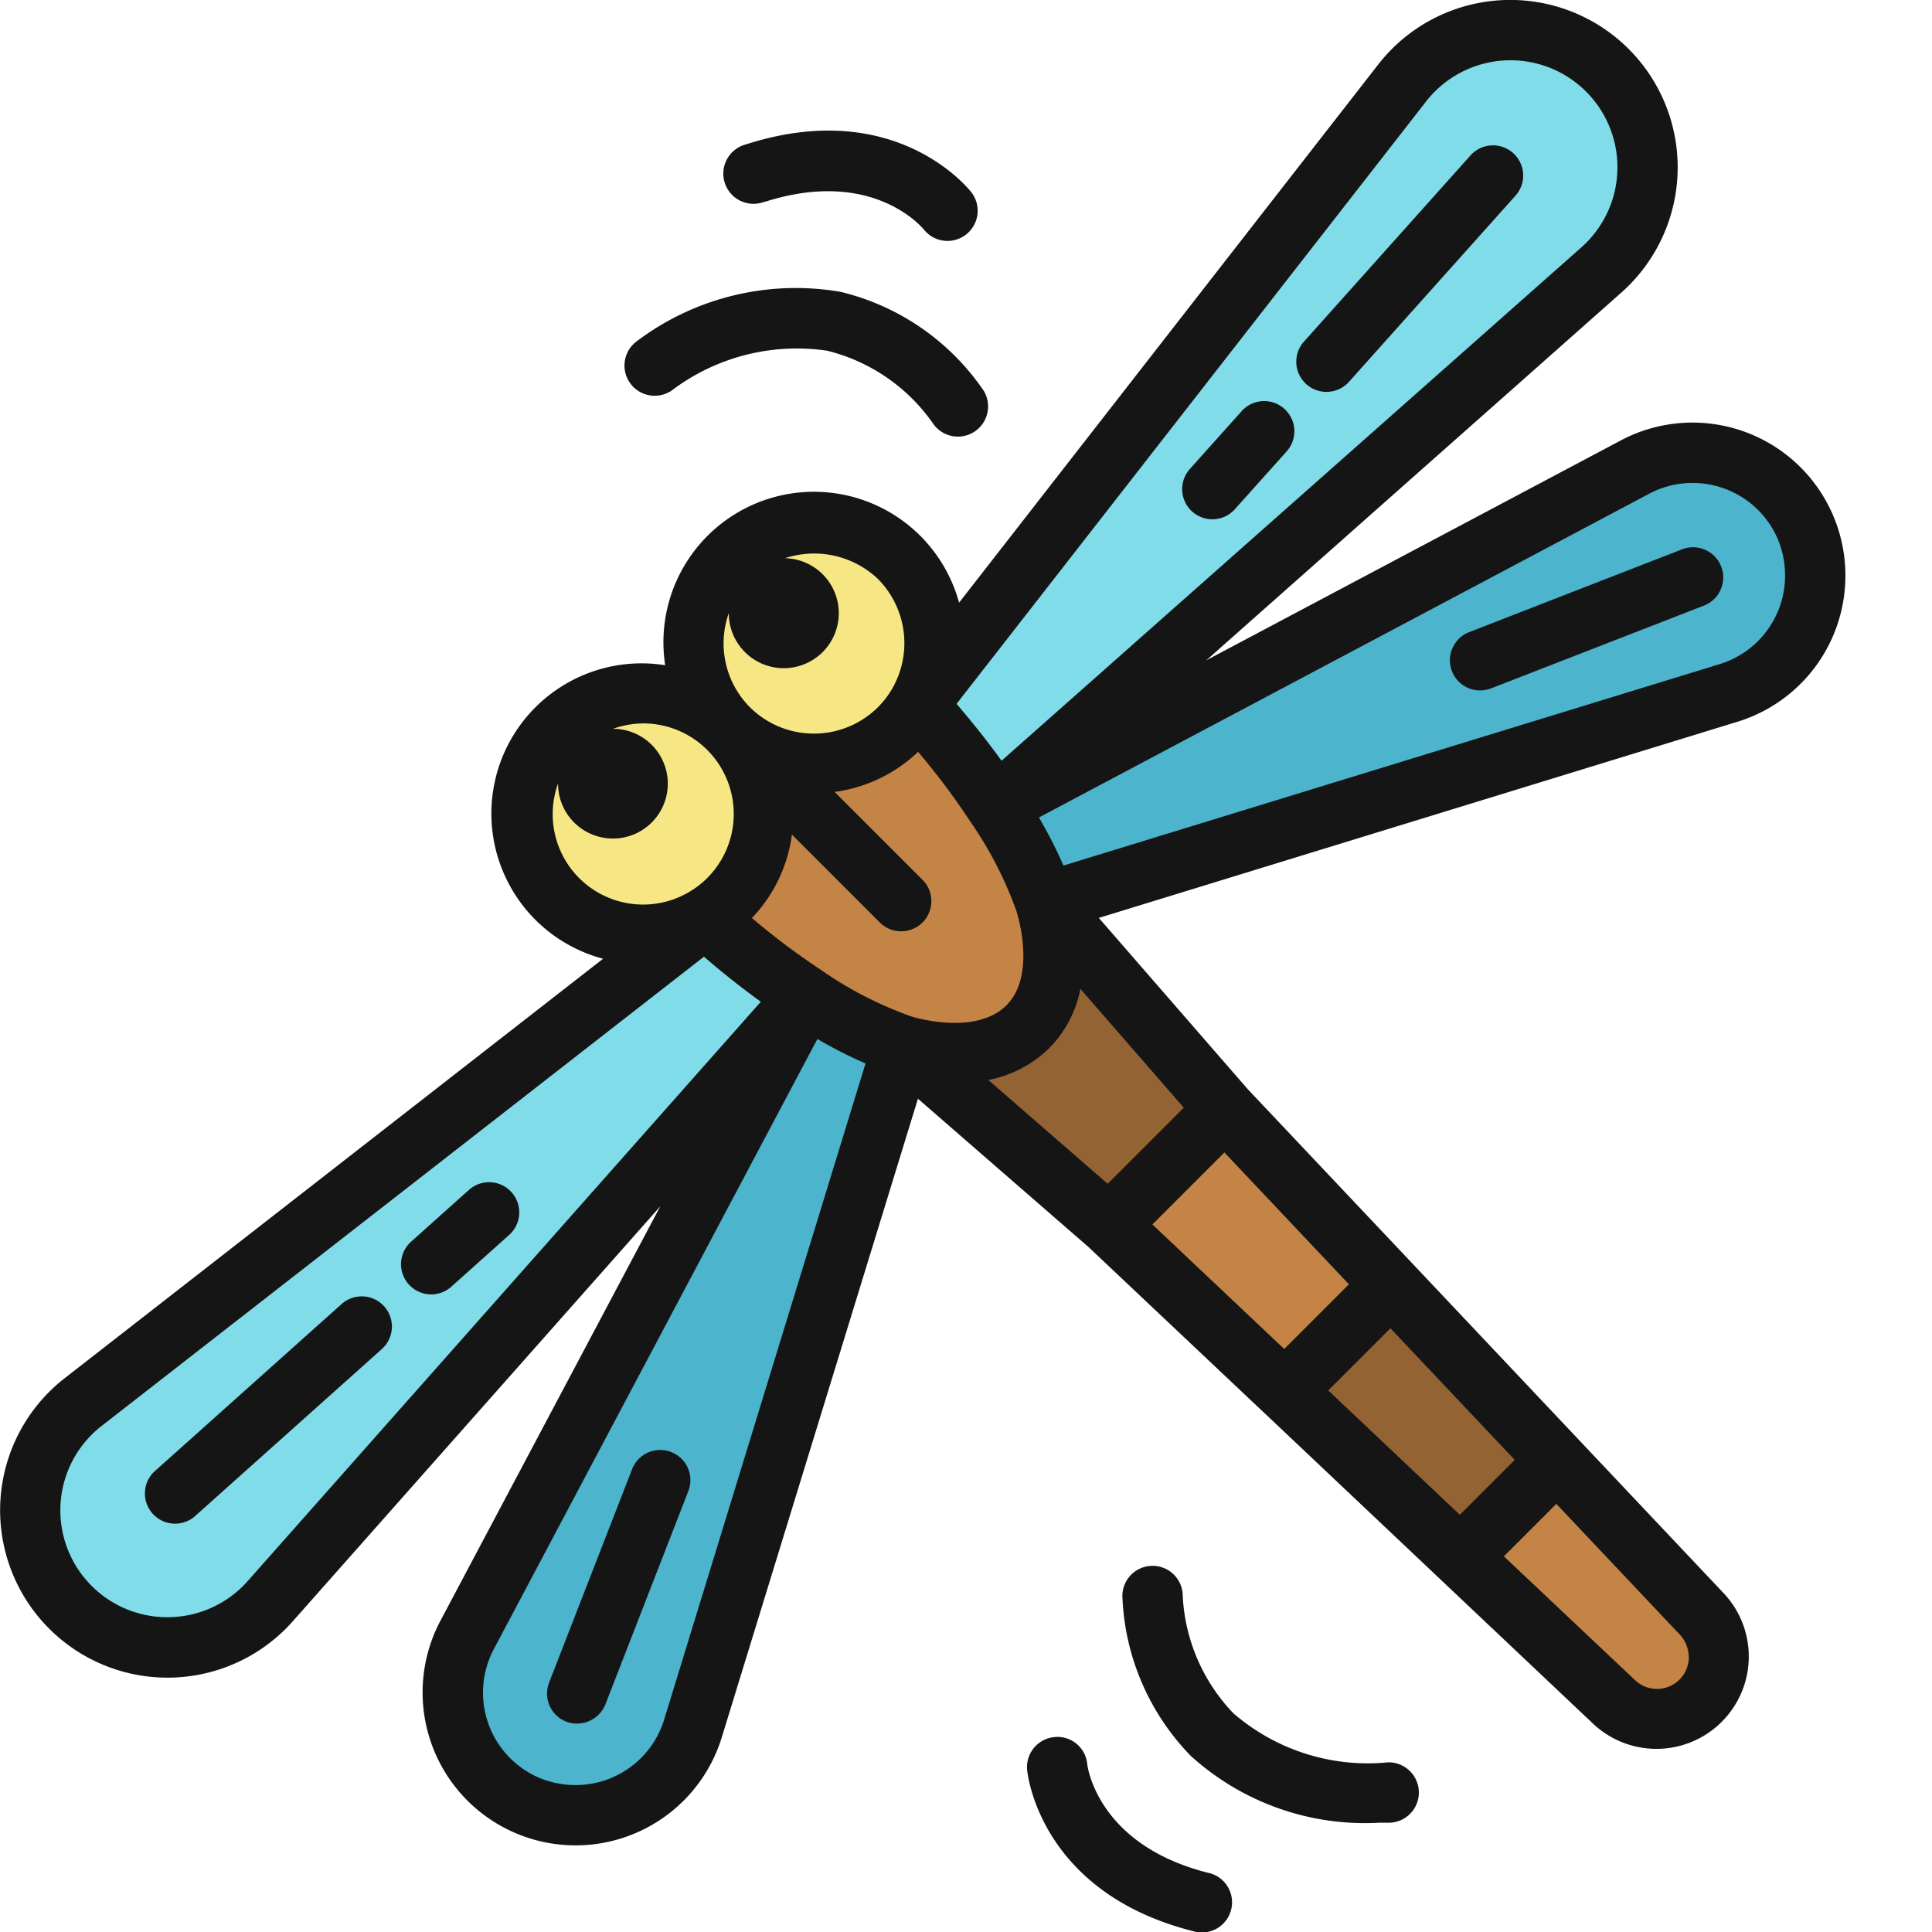
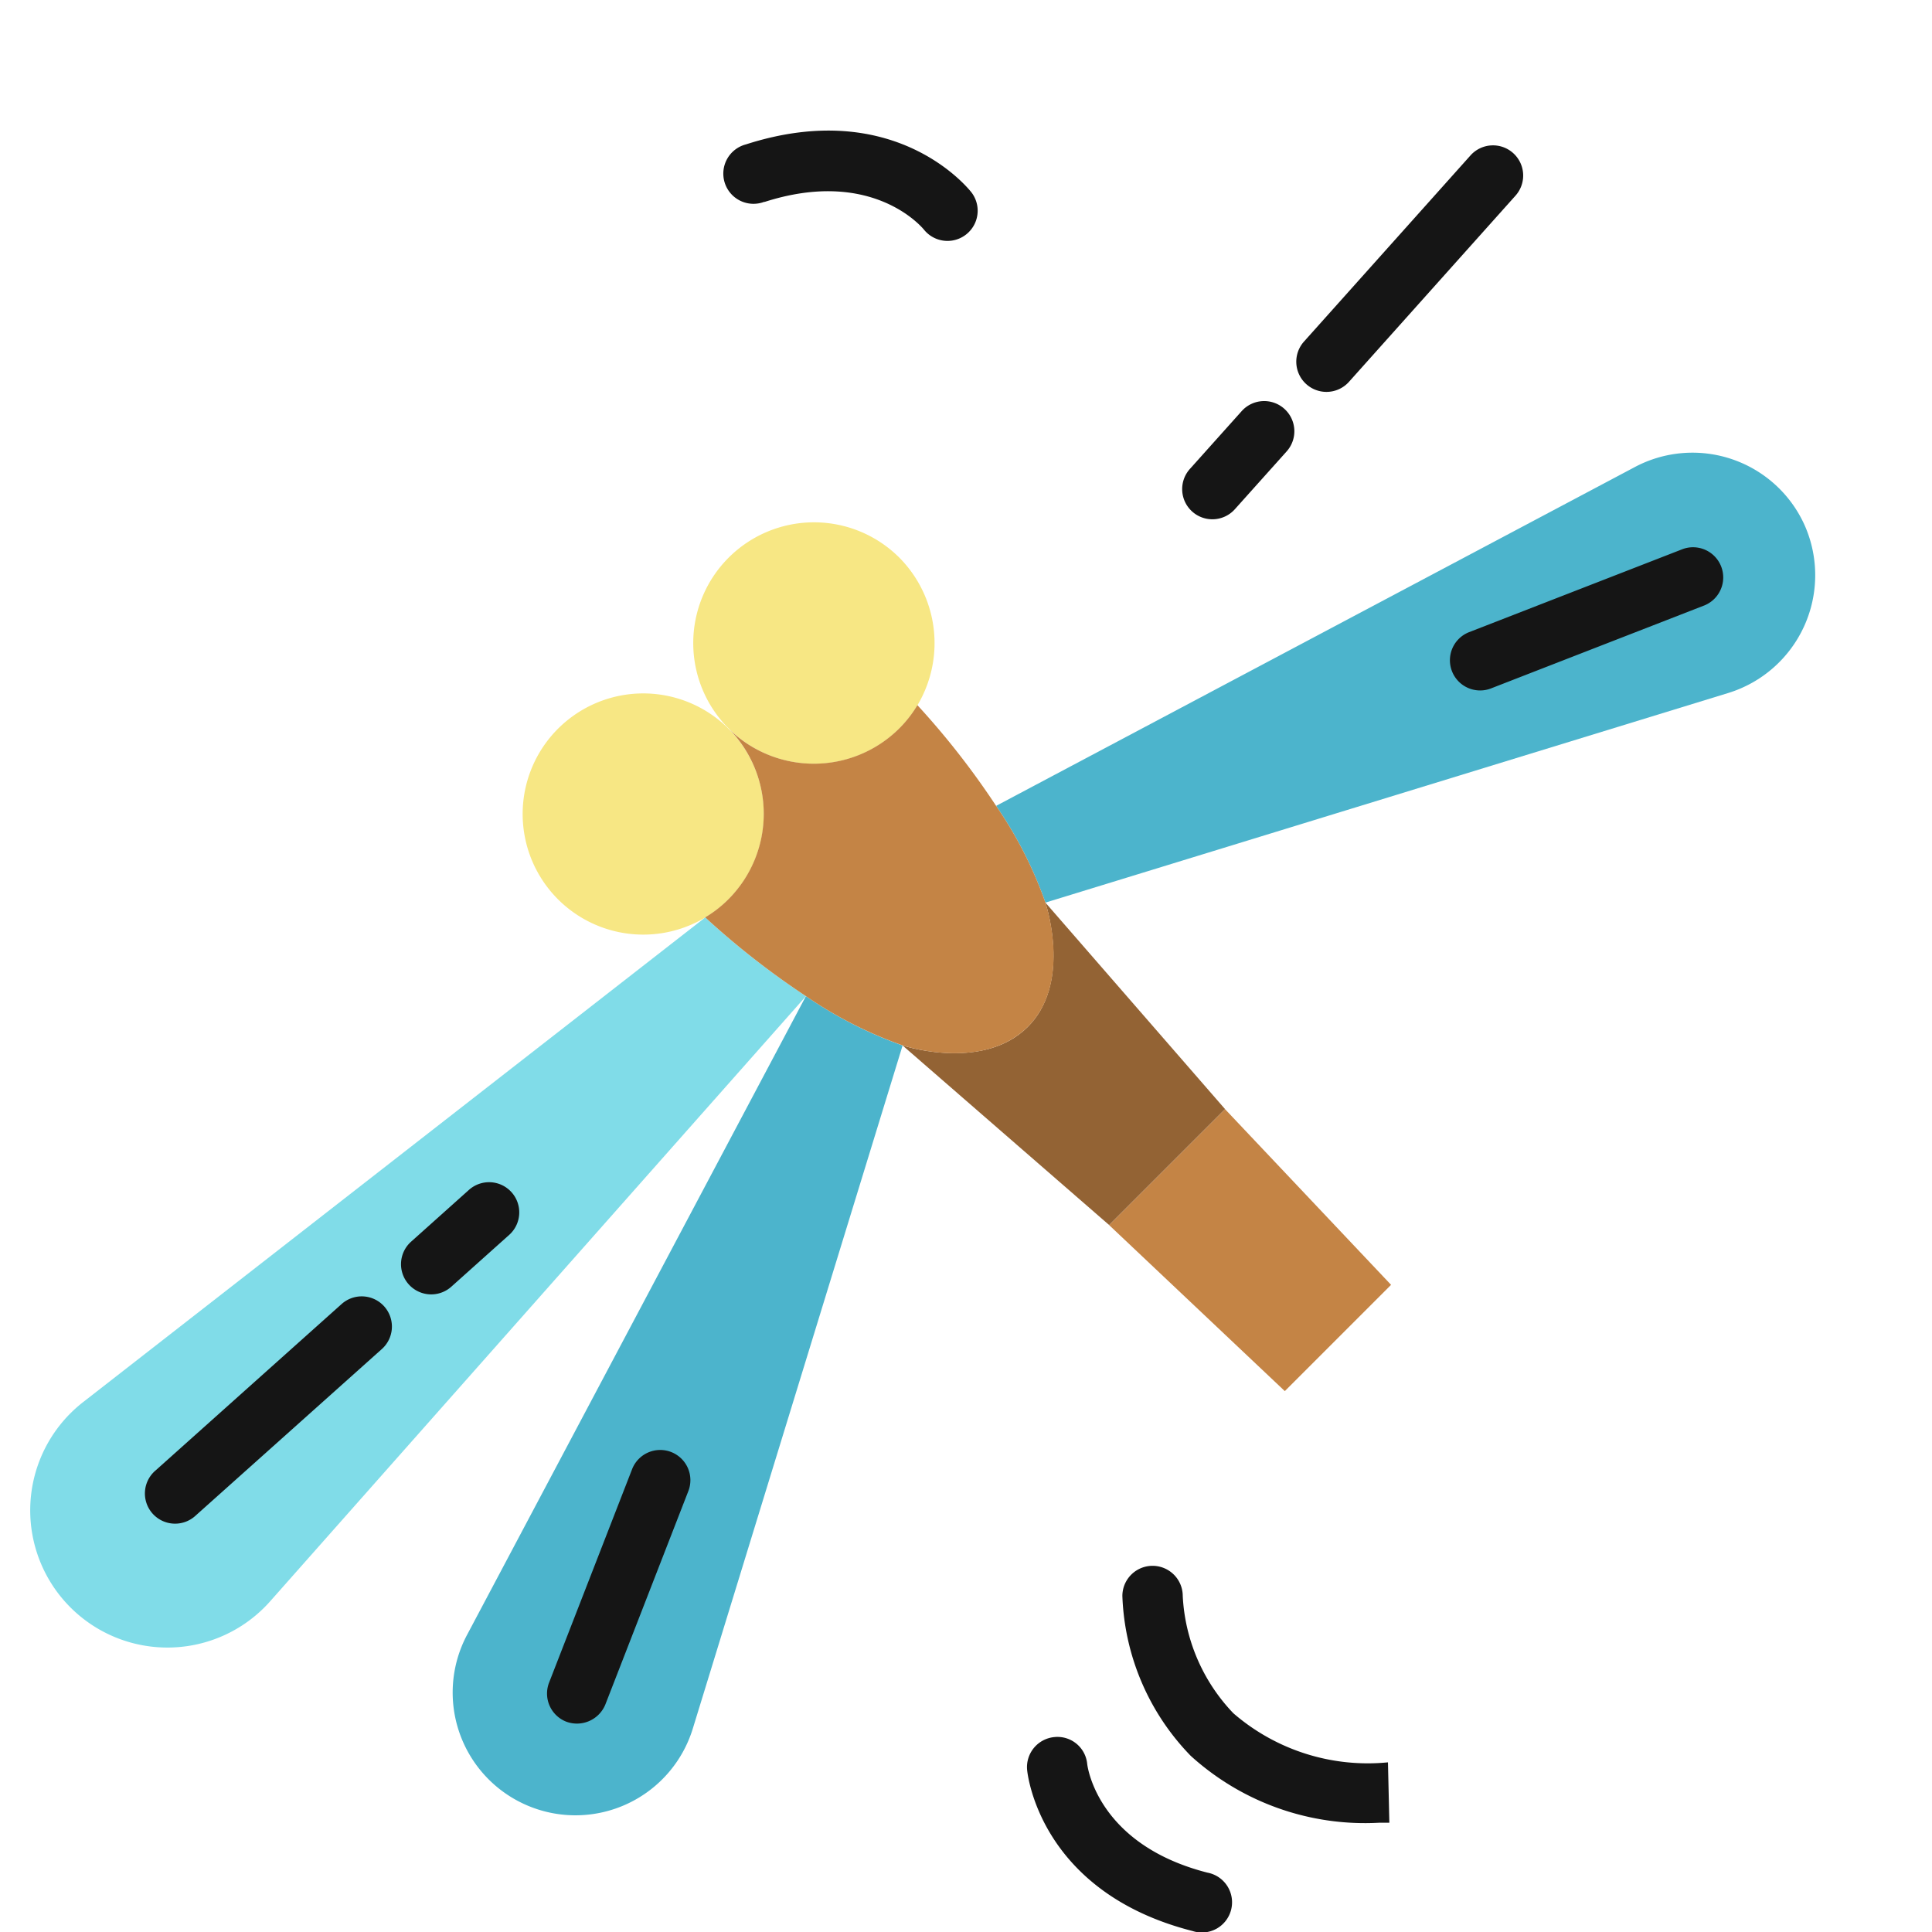
<svg xmlns="http://www.w3.org/2000/svg" height="512" viewBox="0 0 64 64" width="512">
  <g id="_19-dragonfly" data-name="19-dragonfly">
    <path d="m59.791 17.422a4.084 4.084 0 0 1 -2.53 5.531l-22.63 6.947a13.614 13.614 0 0 0 -1.631-3.2l.01-.011 21.13-11.209a4.072 4.072 0 0 1 5.651 1.942z" fill="#4cb4cc" />
-     <path d="m53.241 2.332a4.554 4.554 0 0 1 -.2 6.621l-20.03 17.739-.011.008a26.329 26.329 0 0 0 -2.61-3.34l16.04-20.59a4.54 4.54 0 0 1 6.811-.438z" fill="#80dce8" />
    <path d="m29.791 18.472a4.02 4.02 0 0 1 .6 4.891 3.938 3.938 0 0 1 -.6.77 4 4 0 1 1 0-5.661z" fill="#f7e784" />
    <path d="m24.131 29.793a3.9 3.9 0 0 1 -.77.6 3.995 3.995 0 1 1 .77-.6z" fill="#f7e784" />
    <path d="m29.9 34.633-6.95 22.629a4.067 4.067 0 1 1 -7.47-3.12l11.21-21.13.01-.012a13.7 13.7 0 0 0 3.2 1.633z" fill="#4cb4cc" />
    <path d="m23.361 30.392a26.56 26.56 0 0 0 3.339 2.608l-.01.009-17.739 20.034a4.545 4.545 0 1 1 -6.18-6.61z" fill="#80dce8" />
-     <path d="m56.381 53.472a2.093 2.093 0 0 1 .56 1.42 2.056 2.056 0 0 1 -3.47 1.491l-5.09-4.81 3.19-3.19z" fill="#c48445" />
-     <path d="m46.081 42.562 5.49 5.821-3.19 3.19-5.82-5.491z" fill="#936334" />
    <path d="m40.581 36.742 5.5 5.82-3.52 3.52-5.82-5.5z" fill="#c48445" />
    <path d="m34.631 29.9 5.95 6.84-3.84 3.84-6.841-5.947c.25.079 2.7.8 4.13-.6s.681-3.881.601-4.133z" fill="#936334" />
    <path d="m34.631 29.9c.08.25.84 2.72-.6 4.13s-3.88.68-4.13.6a13.7 13.7 0 0 1 -3.201-1.63 26.56 26.56 0 0 1 -3.34-2.611 3.9 3.9 0 0 0 .77-.6 4.008 4.008 0 0 0 0-5.66 4.009 4.009 0 0 0 5.66 0 3.938 3.938 0 0 0 .6-.77 26.329 26.329 0 0 1 2.61 3.341 13.614 13.614 0 0 1 1.631 3.2z" fill="#c48445" />
    <g fill="#151515">
-       <path d="m45.978 58.38a6.805 6.805 0 0 1 -5.12-1.625 6.048 6.048 0 0 1 -1.678-3.885 1 1 0 0 0 -2 0 8 8 0 0 0 2.265 5.295 8.585 8.585 0 0 0 6.247 2.215h.332a1 1 0 0 0 -.046-2z" />
+       <path d="m45.978 58.38a6.805 6.805 0 0 1 -5.12-1.625 6.048 6.048 0 0 1 -1.678-3.885 1 1 0 0 0 -2 0 8 8 0 0 0 2.265 5.295 8.585 8.585 0 0 0 6.247 2.215h.332z" />
      <path d="m40 62.034c-3.611-.921-3.969-3.466-3.985-3.6a.989.989 0 0 0 -1.09-.891 1 1 0 0 0 -.9 1.09c.016.165.444 4.051 5.481 5.335a1 1 0 1 0 .494-1.934z" />
-       <path d="m22.206 12.971a6.867 6.867 0 0 1 5.2-1.352 6.049 6.049 0 0 1 3.49 2.393 1 1 0 0 0 1.69-1.069 8 8 0 0 0 -4.737-3.274 8.743 8.743 0 0 0 -6.749 1.631 1 1 0 0 0 1.1 1.668z" />
      <path d="m25.322 6.691c3.549-1.143 5.206.819 5.289.921a1 1 0 0 0 1.578-1.228c-.1-.132-2.535-3.193-7.481-1.6a1 1 0 1 0 .614 1.9z" />
-       <path d="m61.131 19.053a5.065 5.065 0 0 0 -7.459-4.453l-13.711 7.273 13.739-12.173a5.545 5.545 0 1 0 -8.06-7.544l-13.869 17.808a4.985 4.985 0 0 0 -9.736 2.072 4.976 4.976 0 0 0 -2.057 9.724l-17.817 13.88a5.545 5.545 0 1 0 7.539 8.066l12.172-13.744-7.272 13.708a5.067 5.067 0 1 0 9.308 3.887l6.5-21.16 5.649 4.912 5.8 5.474v.006h.008l10.921 10.323a3.059 3.059 0 0 0 4.321-4.326l-10.307-10.917-.009-.014-.01-.006-5.443-5.763-4.938-5.679 21.162-6.5a5.059 5.059 0 0 0 3.569-4.854zm-21.916 17.641-2.522 2.521-3.954-3.439a3.937 3.937 0 0 0 1.991-1.029 3.822 3.822 0 0 0 1.06-1.989zm5.47 5.85-2.143 2.143-4.367-4.125 2.385-2.385zm5.493 5.817-1.819 1.819-4.359-4.12 2.059-2.06zm-22.933-16.2a23.6 23.6 0 0 1 -2.337-1.75 4.937 4.937 0 0 0 1.326-2.765l2.911 2.912a1 1 0 1 0 1.414-1.415l-2.911-2.91a4.957 4.957 0 0 0 2.765-1.327 23.62 23.62 0 0 1 1.754 2.346 12.561 12.561 0 0 1 1.512 2.952v.008c.037.117.653 2.12-.35 3.1-1.037 1.016-3.1.371-3.122.365a12.567 12.567 0 0 1 -2.962-1.513zm19.979-28.778a3.544 3.544 0 1 1 5.154 4.817l-19.2 17c-.515-.712-1.033-1.352-1.491-1.883zm-23.082 16.928a1.822 1.822 0 1 0 1.867-1.82 3.069 3.069 0 0 1 3.072.686 3.018 3.018 0 0 1 .45 3.676 2.925 2.925 0 0 1 -.447.573 3.008 3.008 0 0 1 -4.244 0 3 3 0 0 1 -.698-3.115zm-5.656 5.631a1.818 1.818 0 1 0 1.824-1.8 3.033 3.033 0 0 1 1-.178 3 3 0 0 1 2.119 5.12 2.912 2.912 0 0 1 -.576.449 2.995 2.995 0 0 1 -4.362-3.592zm-10.286 26.439a3.549 3.549 0 0 1 -2.661 1.191 3.541 3.541 0 0 1 -2.155-6.35l19.936-15.53c.53.459 1.172.978 1.883 1.492zm13.8 4.585a3.069 3.069 0 0 1 -2.945 2.167 3.121 3.121 0 0 1 -1.225-.254 3.072 3.072 0 0 1 -1.462-4.268l10.71-20.194a14.65 14.65 0 0 0 1.593.812zm33.945-2.073a1.055 1.055 0 0 1 -1.783.763l-4.344-4.1 1.738-1.738 4.095 4.336a1.089 1.089 0 0 1 .29.739zm-20.717-26.22a14.666 14.666 0 0 0 -.813-1.593l20.2-10.716a3.072 3.072 0 0 1 4.261 1.457 3.12 3.12 0 0 1 .257 1.232 3.067 3.067 0 0 1 -2.166 2.947z" />
      <path d="m16.946 39.495a1 1 0 0 0 -1.412-.078l-1.91 1.71a1 1 0 1 0 1.334 1.49l1.91-1.71a1 1 0 0 0 .078-1.412z" />
      <path d="m11.314 43.2-6.16 5.51a1 1 0 1 0 1.333 1.49l6.16-5.509a1 1 0 1 0 -1.333-1.491z" />
      <path d="m22.233 48.1a1 1 0 0 0 -1.294.569l-2.75 7.07a1 1 0 0 0 .57 1.294 1.017 1.017 0 0 0 1.294-.569l2.747-7.064a1 1 0 0 0 -.567-1.3z" />
      <path d="m39.494 16.947a1 1 0 0 0 1.412-.078l1.71-1.909a1 1 0 1 0 -1.49-1.334l-1.71 1.909a1 1 0 0 0 .078 1.412z" />
      <path d="m43.94 12.982a1 1 0 0 0 .746-.333l5.51-6.16a1 1 0 1 0 -1.49-1.334l-5.51 6.16a1 1 0 0 0 .744 1.667z" />
      <path d="m55.739 18.19-7.071 2.75a1 1 0 0 0 .363 1.932.984.984 0 0 0 .362-.068l7.07-2.75a1 1 0 0 0 -.724-1.864z" />
    </g>
  </g>
</svg>